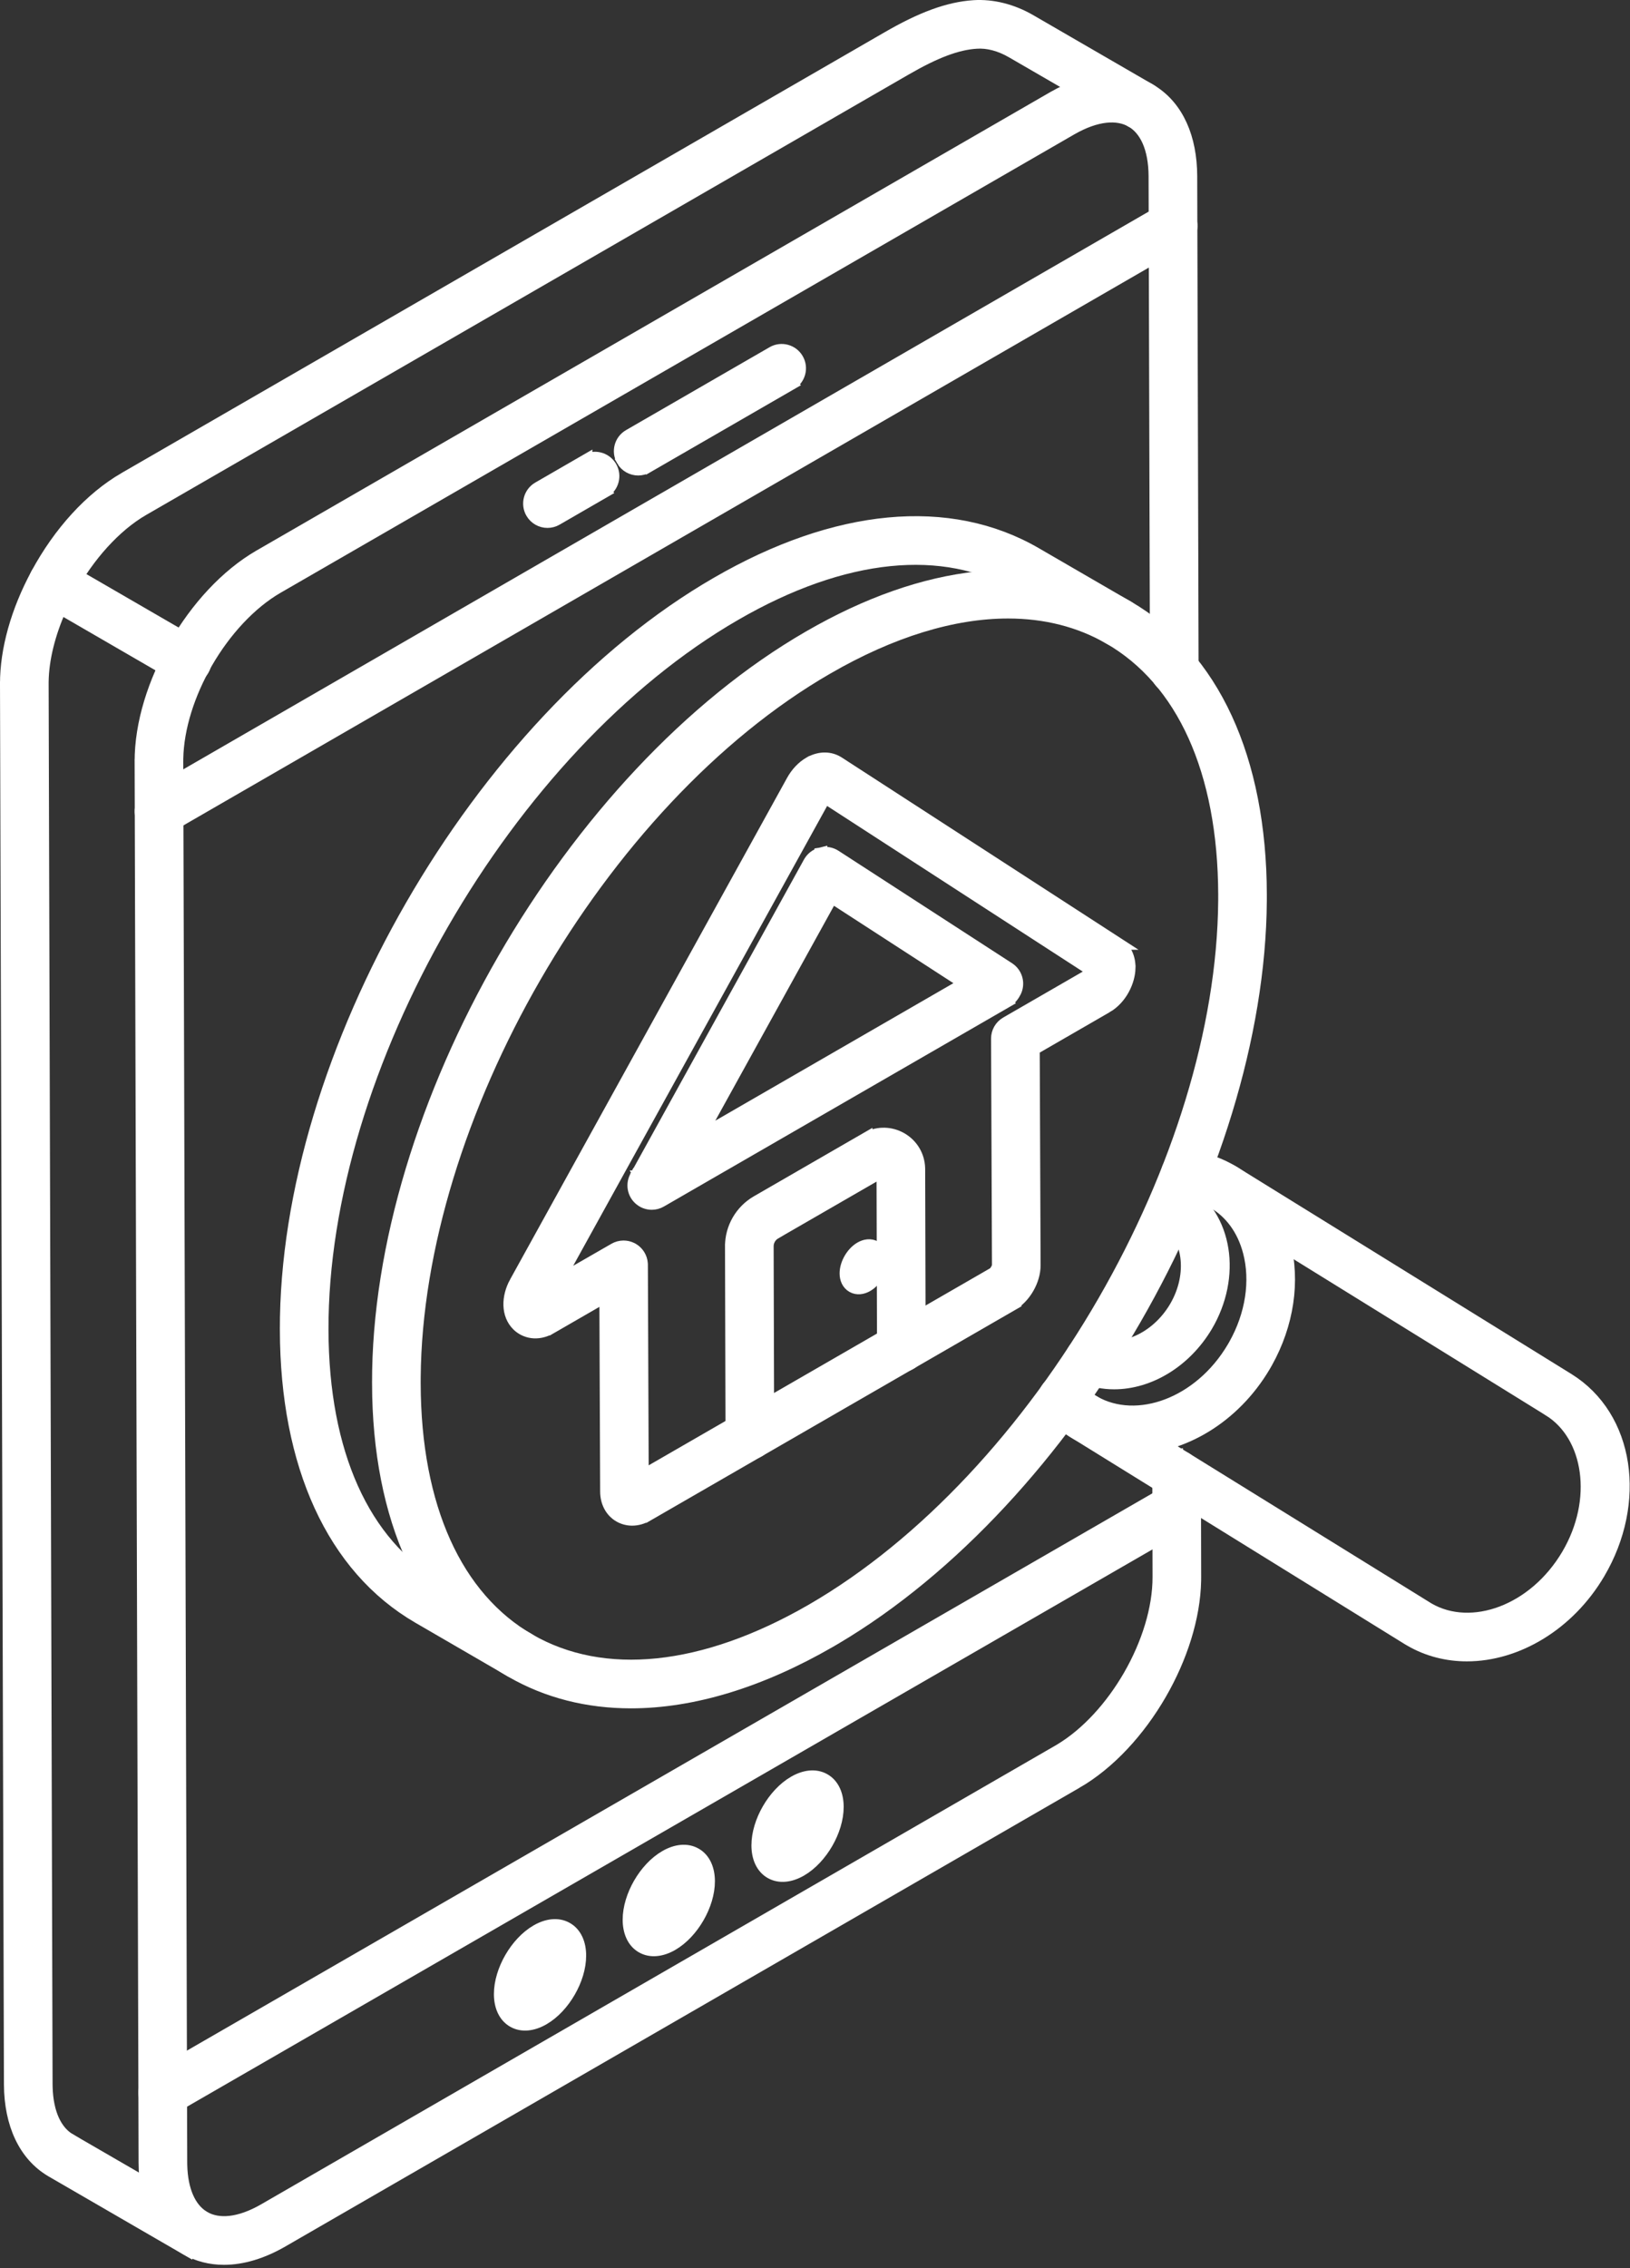
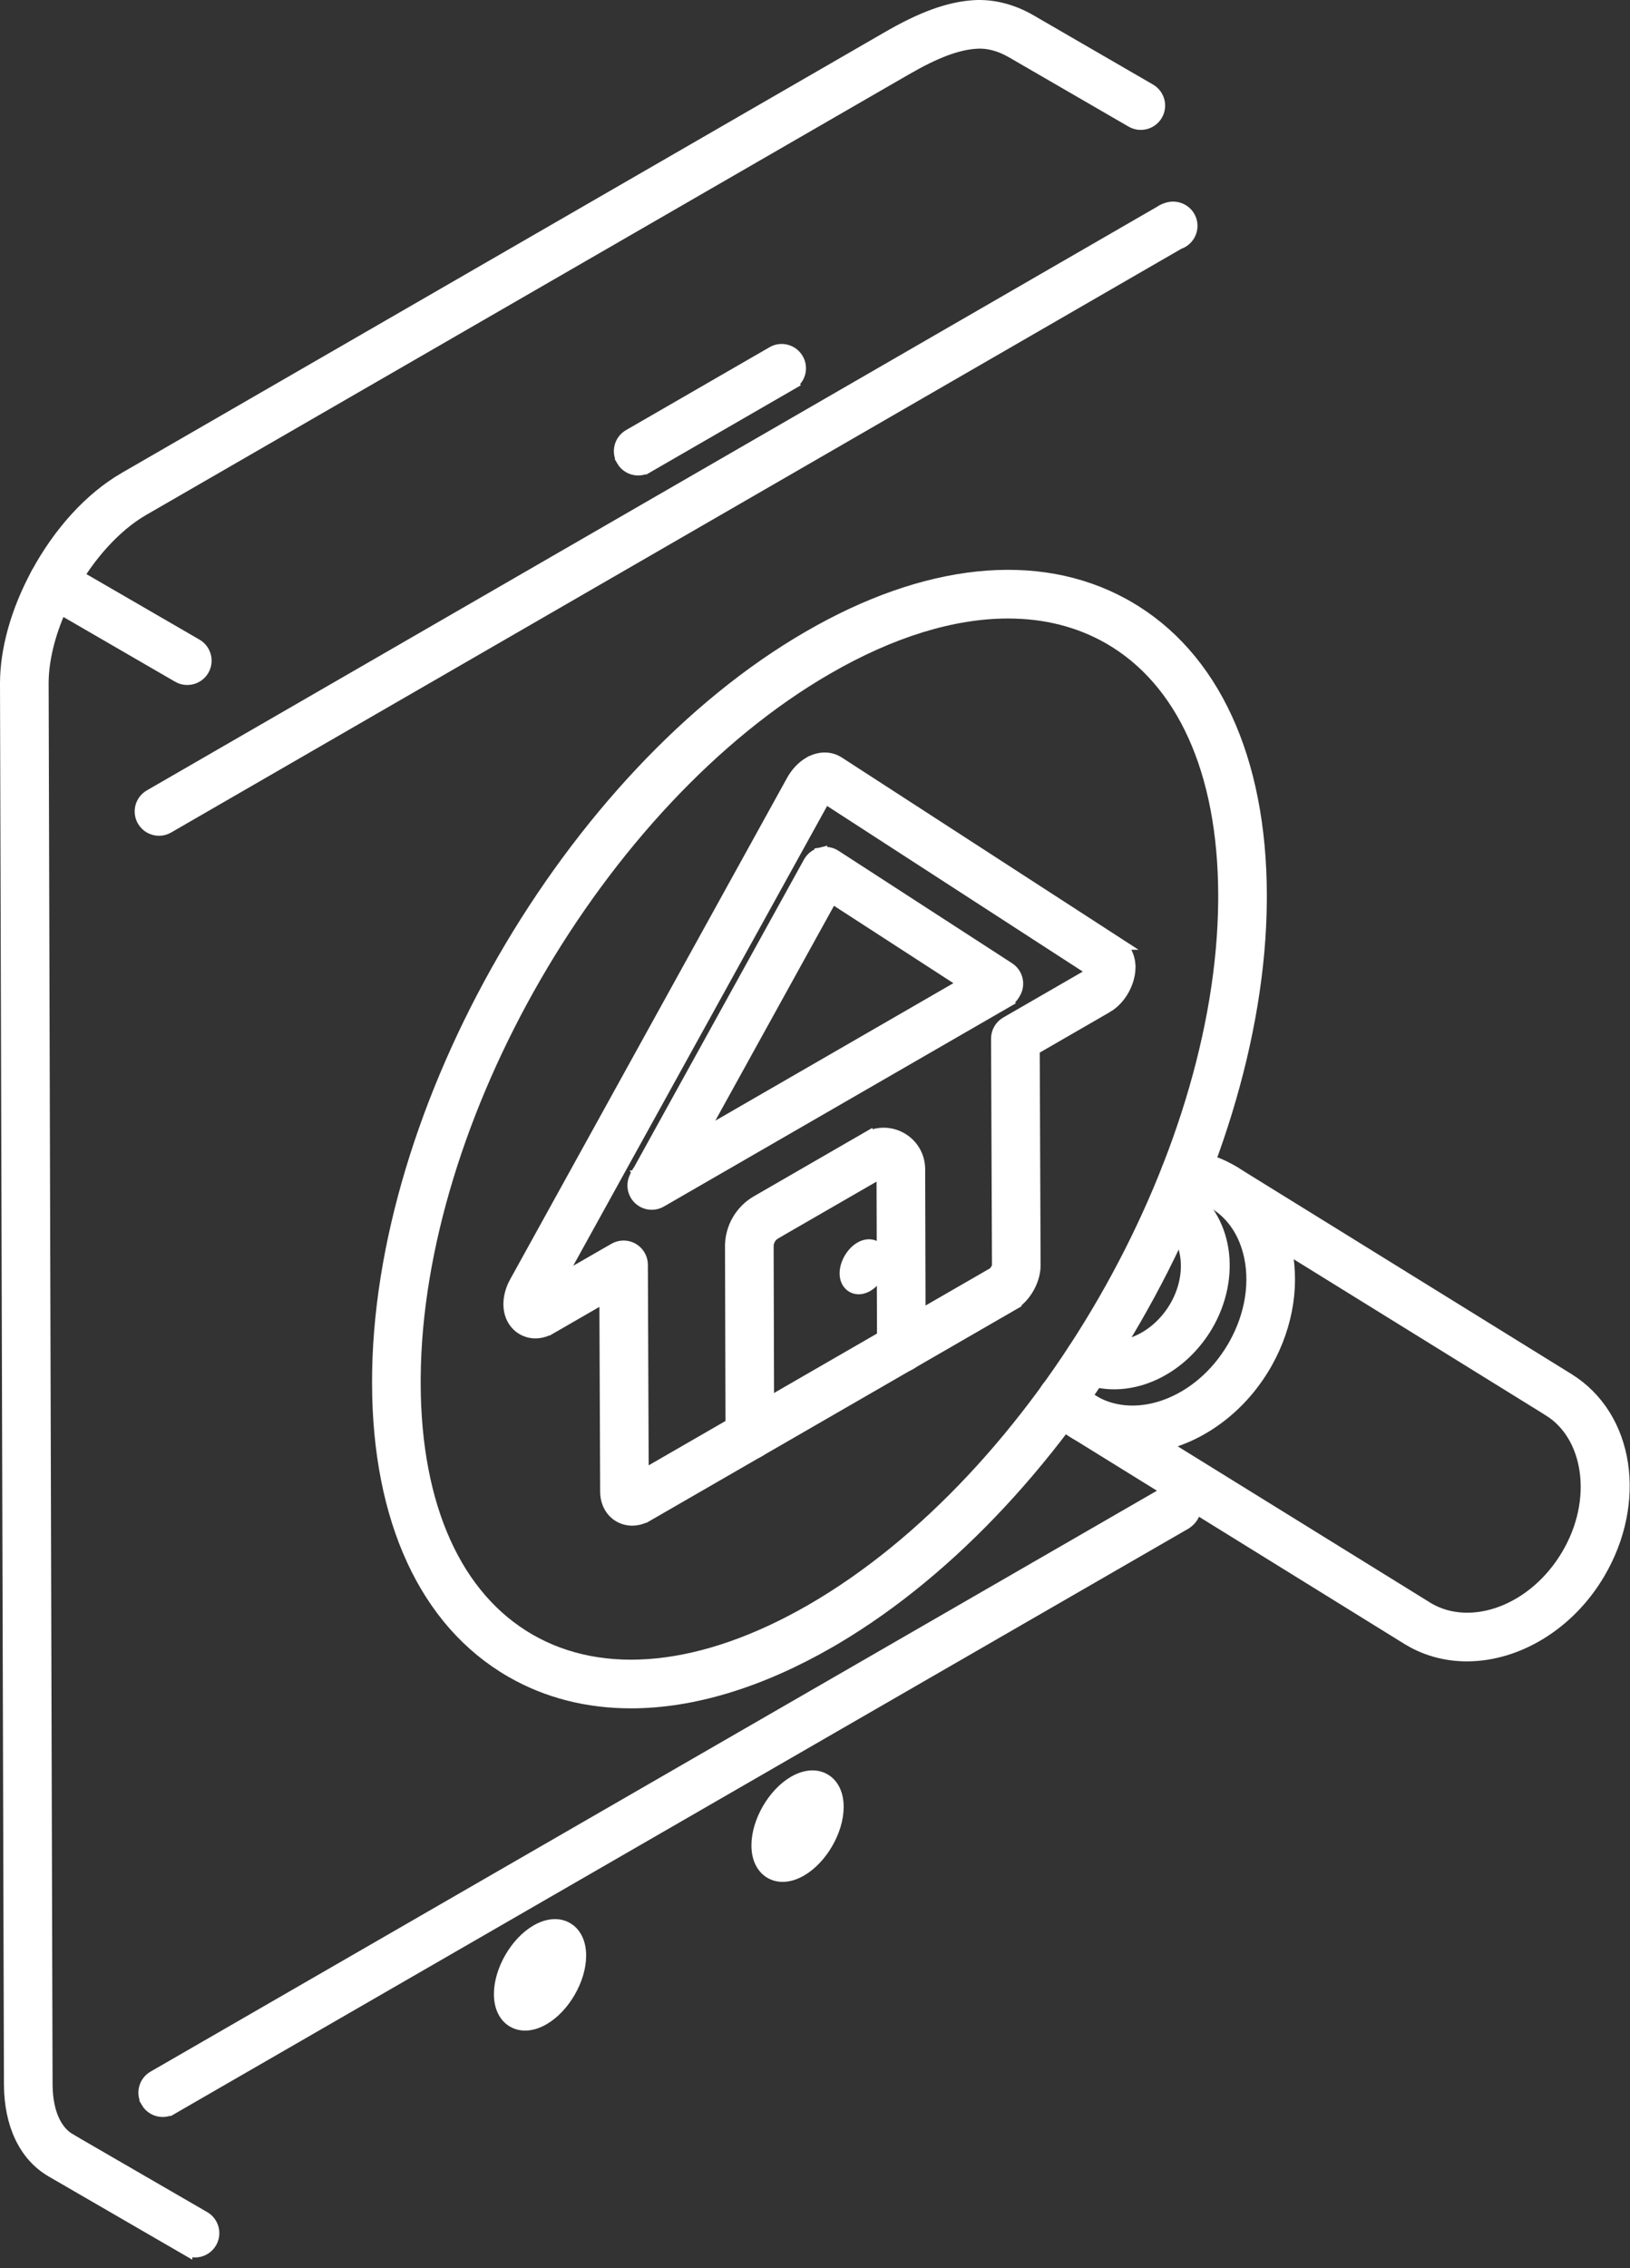
<svg xmlns="http://www.w3.org/2000/svg" width="322" height="448" viewBox="0 0 322 448" fill="none">
  <rect x="0" y="0" width="322" height="448" fill="#333333" stroke="none" />
-   <path d="M208.082 19.287C214.903 15.36 221.713 14.655 227.1 17.762L227.594 18.06C232.62 21.232 235.232 27.264 235.254 34.793L235.529 132.299L235.525 132.482C235.436 134.36 233.882 135.855 231.984 135.862H231.979C230.023 135.862 228.427 134.282 228.42 132.317V132.316L228.146 34.813C228.128 29.227 226.343 25.529 223.553 23.919V23.92C220.732 22.297 216.566 22.611 211.629 25.443L54.828 115.985L54.827 115.984C49.388 119.134 44.394 124.582 40.763 130.879C37.245 136.98 35.069 143.766 34.956 149.859L34.952 150.447V150.448L35.735 427.107L35.742 427.625C35.861 432.747 37.517 436.208 40.085 437.84L40.345 437.997L40.347 437.998C43.167 439.624 47.3 439.301 52.197 436.481L209.048 345.891L209.557 345.59C214.799 342.412 219.596 337.119 223.115 331.026C226.747 324.737 228.948 317.713 228.929 311.474V311.473L228.884 291.191V291.19C228.879 289.223 230.471 287.638 232.429 287.631L232.433 287.63V287.631C234.327 287.631 235.885 289.114 235.987 290.992L235.991 291.176V291.177L236.036 311.452L236.031 312.159C235.896 319.491 233.297 327.474 229.218 334.54C225.007 341.834 219.15 348.27 212.602 352.048L212.601 352.047L55.751 442.634H55.75C51.82 444.902 47.907 446.091 44.249 446.091C41.576 446.091 39.055 445.455 36.801 444.16H36.8C31.442 441.078 28.651 434.902 28.627 427.128L27.844 150.469L27.845 150.468C27.817 142.943 30.449 134.666 34.658 127.366C38.869 120.065 44.726 113.621 51.274 109.834L51.275 109.833L208.08 19.287H208.082Z" fill="white" stroke="white" stroke-width="2.5" />
  <path d="M9.458 111.688C10.391 111.413 11.384 111.544 12.221 112.03L38.783 127.42L38.786 127.421C40.477 128.405 41.061 130.577 40.075 132.278L40.073 132.281C39.081 133.982 36.899 134.543 35.218 133.57V133.569L11.94 120.081C9.664 125.145 8.427 130.193 8.36 134.615L8.358 135.075V135.076L9.137 411.735L9.146 412.249C9.289 417.502 11.054 421.036 13.763 422.632H13.762L40.309 438.008L40.312 438.009C41.95 438.962 42.549 441.03 41.688 442.705L41.601 442.866C40.94 444.007 39.744 444.637 38.526 444.637C37.919 444.637 37.306 444.483 36.743 444.157V444.158L10.176 428.769L10.168 428.764C4.864 425.637 2.084 419.486 2.028 411.775V411.771L1.25 135.097L1.251 135.096C1.228 128.345 3.399 120.653 7.313 113.417C7.767 112.57 8.547 111.952 9.458 111.688Z" fill="white" stroke="white" stroke-width="2.5" />
  <path d="M192.372 1.285C196.061 1.047 199.954 2.025 203.518 4.092L227.147 17.781L227.149 17.782C228.84 18.767 229.425 20.937 228.439 22.639L228.437 22.643C227.445 24.343 225.263 24.904 223.582 23.932L223.581 23.931L199.952 10.242C197.544 8.847 195.118 8.215 192.843 8.378L192.835 8.379C189.111 8.621 184.833 10.188 178.855 13.653L178.853 13.654L28.23 100.641L28.229 100.64C22.783 103.796 17.413 109.668 13.567 116.792V116.793C12.922 117.986 11.698 118.659 10.438 118.659C9.862 118.659 9.286 118.52 8.757 118.238L8.749 118.233C7.025 117.299 6.377 115.148 7.307 113.419L7.308 113.418C11.78 105.134 17.927 98.395 24.67 94.489H24.672L175.295 7.502C182.05 3.585 187.344 1.614 192.371 1.285H192.372Z" fill="white" stroke="white" stroke-width="2.5" />
  <path d="M230.859 41.174C232.661 40.733 234.546 41.716 235.134 43.512L235.188 43.688L235.189 43.693C235.68 45.531 234.638 47.417 232.85 47.998L33.186 163.349C32.625 163.674 32.012 163.829 31.407 163.829C30.185 163.829 28.991 163.19 28.332 162.054C27.346 160.353 27.93 158.178 29.632 157.198L229.3 41.863C229.555 41.672 229.843 41.536 230.058 41.446C230.326 41.334 230.601 41.244 230.823 41.183L230.841 41.178L230.859 41.174Z" fill="white" stroke="white" stroke-width="2.5" />
  <path d="M230.082 294.997C231.444 293.766 233.49 293.809 234.833 295.014L234.964 295.138L234.968 295.142C236.363 296.536 236.341 298.809 234.959 300.19C234.555 300.595 234.111 300.906 233.6 301.163L33.917 416.413L33.916 416.412C33.356 416.737 32.744 416.891 32.141 416.891C30.917 416.891 29.718 416.254 29.063 415.11L29.064 415.109C28.082 413.409 28.665 411.238 30.366 410.26L230.082 294.997Z" fill="white" stroke="white" stroke-width="2.5" />
  <path d="M152.638 69.668C154.339 68.676 156.513 69.272 157.49 70.965C158.475 72.665 157.892 74.838 156.191 75.818L156.192 75.819L127.847 92.19L127.846 92.189C127.286 92.514 126.674 92.668 126.071 92.668C124.852 92.668 123.649 92.032 122.993 90.888L122.994 90.887C122.012 89.186 122.595 87.016 124.295 86.037L152.638 69.668Z" fill="white" stroke="white" stroke-width="2.5" />
-   <path d="M115.77 90.962C117.423 89.998 119.503 90.535 120.525 92.1L120.621 92.255L120.623 92.258C121.608 93.959 121.025 96.132 119.324 97.112L119.325 97.113L109.926 102.542C109.365 102.868 108.752 103.023 108.148 103.023C106.926 103.023 105.731 102.384 105.073 101.248C104.087 99.546 104.67 97.372 106.373 96.392L115.77 90.961V90.962Z" fill="white" stroke="white" stroke-width="2.5" />
  <path d="M106.035 381.381C108.087 380.196 110.238 379.923 111.96 380.905C113.685 381.888 114.536 383.878 114.542 386.244C114.549 388.615 113.727 391.158 112.454 393.364C111.181 395.57 109.389 397.558 107.329 398.748C105.277 399.933 103.125 400.207 101.404 399.226C99.679 398.243 98.827 396.253 98.821 393.888C98.814 391.516 99.636 388.973 100.909 386.766C102.183 384.559 103.975 382.571 106.035 381.381Z" fill="white" stroke="white" stroke-width="2.5" />
-   <path d="M131.471 366.694C133.523 365.509 135.674 365.236 137.396 366.218C139.12 367.201 139.971 369.191 139.978 371.557C139.985 373.928 139.163 376.471 137.89 378.677C136.617 380.883 134.824 382.871 132.765 384.061C130.713 385.246 128.561 385.52 126.839 384.539C125.115 383.556 124.263 381.566 124.256 379.201C124.25 376.829 125.072 374.286 126.345 372.079C127.619 369.872 129.411 367.884 131.471 366.694Z" fill="white" stroke="white" stroke-width="2.5" />
  <path d="M156.907 352.007C158.959 350.822 161.11 350.549 162.832 351.531C164.556 352.514 165.407 354.504 165.414 356.87C165.421 359.241 164.599 361.783 163.326 363.99C162.053 366.196 160.26 368.184 158.201 369.374C156.149 370.559 153.997 370.833 152.275 369.852C150.551 368.869 149.699 366.879 149.692 364.514C149.686 362.142 150.508 359.599 151.781 357.392C153.055 355.185 154.847 353.197 156.907 352.007Z" fill="white" stroke="white" stroke-width="2.5" />
  <path d="M238.782 232.688C239.822 231.012 242.014 230.51 243.67 231.538L309.755 272.446C321.692 279.833 324.08 296.743 315.821 310.732C309.83 320.886 299.615 326.898 289.783 326.898C285.908 326.898 282.09 325.962 278.646 323.968L278.642 323.965L278.133 323.668L278.119 323.66L278.106 323.651L211.994 282.721H211.993C210.335 281.694 209.812 279.519 210.834 277.851H210.835C211.852 276.182 214.034 275.646 215.693 276.653L216.166 276.938C216.237 276.98 216.329 277.041 216.369 277.067L282.176 317.797C290.7 322.721 303.111 318.276 309.699 307.122C316.115 296.259 314.127 283.509 306.014 278.487V278.486L239.934 237.579V237.578C238.26 236.547 237.749 234.353 238.782 232.688Z" fill="white" stroke="white" stroke-width="2.5" />
  <path d="M230.635 231.406C230.935 229.554 232.663 228.222 234.53 228.444L234.531 228.443C234.534 228.443 234.538 228.444 234.541 228.445C234.544 228.445 234.546 228.445 234.549 228.445L234.548 228.446C237.425 228.764 240.134 229.594 242.603 230.924L243.095 231.197L243.096 231.198C248.296 234.186 252.032 239.255 253.653 245.418H253.652C255.658 253.026 254.351 261.607 250.151 269.099L249.735 269.821C243.735 279.965 233.502 285.977 223.658 285.977C219.792 285.977 215.989 285.045 212.556 283.07L212.553 283.069C210.489 281.877 208.673 280.357 207.145 278.556L207.143 278.553C205.882 277.057 206.06 274.817 207.561 273.545L207.563 273.542C209.01 272.325 211.154 272.459 212.444 273.821L212.566 273.957L212.57 273.96C213.584 275.156 214.732 276.12 216.099 276.911C224.603 281.786 237.026 277.347 243.615 266.2L243.946 265.625C247.294 259.661 248.295 252.985 246.78 247.229C245.609 242.782 243.1 239.395 239.56 237.361V237.36C237.931 236.428 236.113 235.822 234.148 235.557L233.754 235.508C231.804 235.293 230.395 233.538 230.61 231.586L230.635 231.406Z" fill="white" stroke="white" stroke-width="2.5" />
  <path d="M228.809 236.096C229.722 234.565 231.653 233.713 233.455 234.736H233.457L233.781 234.921L233.802 234.934L233.823 234.946C242.369 240.265 244.051 252.163 238.307 261.888L238.303 261.893C234.107 268.917 227.033 273.162 220.095 273.162C217.932 273.162 215.783 272.749 213.75 271.872L213.749 271.871C211.951 271.094 211.119 269.005 211.896 267.201C212.664 265.406 214.764 264.55 216.57 265.348L216.799 265.442C221.645 267.365 228.448 264.529 232.193 258.258C236.123 251.602 234.862 243.964 230.144 241.028L230.14 241.026C228.619 240.072 227.751 237.871 228.808 236.097L228.809 236.096Z" fill="white" stroke="white" stroke-width="2.5" />
  <path d="M159.852 125.803C182.822 112.512 204.862 110.083 221.877 119.397L222.684 119.849C239.715 129.644 248.938 149.972 249.01 176.696L249.007 177.969C248.8 204.756 239.344 234.293 224.213 260.527C209.082 286.761 188.208 309.807 165.042 323.542L163.937 324.189C150.207 332.12 136.825 336.177 124.644 336.177C116.074 336.177 108.107 334.172 101.053 330.112C84.031 320.317 74.815 299.997 74.747 273.292L74.748 273.291C74.655 246.149 84.171 216.08 99.548 189.431C114.927 162.781 136.236 139.432 159.852 125.803ZM199.13 120.914C188.311 120.914 176.151 124.585 163.406 131.956H163.405C140.895 144.946 120.45 167.298 105.651 192.944C91.083 218.19 82.053 246.512 81.857 272.057L81.854 273.271V273.272C81.916 297.778 90.133 315.625 104.6 323.954C119.168 332.34 138.916 330.431 160.382 318.037C182.881 305.024 203.317 282.662 218.111 257.017C232.674 231.772 241.701 203.46 241.899 177.935L241.902 176.721C241.835 152.197 233.614 134.336 219.143 126.012C213.231 122.613 206.488 120.914 199.13 120.914Z" fill="white" stroke="white" stroke-width="2.5" />
-   <path d="M141.639 115.202C165.065 101.641 187.501 99.392 204.657 109.394L222.864 119.955L223.02 120.051C224.599 121.076 225.108 123.167 224.155 124.812L224.153 124.816C223.16 126.517 220.979 127.078 219.297 126.105L219.296 126.104L201.085 115.538L201.083 115.537C186.494 107.018 166.706 108.901 145.2 121.353L145.199 121.354C122.687 134.355 102.24 156.716 87.44 182.368C72.64 208.021 63.556 236.846 63.643 262.705V262.706C63.706 287.127 71.869 304.94 86.249 313.286L104.459 323.852L104.615 323.947C106.194 324.973 106.704 327.064 105.75 328.71C105.089 329.851 103.893 330.48 102.675 330.48C102.068 330.48 101.454 330.327 100.892 330.001L82.681 319.436C65.761 309.617 56.604 289.336 56.536 262.726L56.537 262.725C56.446 235.583 65.961 205.511 81.337 178.855C96.715 152.2 118.021 128.842 141.639 115.202Z" fill="white" stroke="white" stroke-width="2.5" />
  <path d="M160.212 150.569C161.976 149.665 163.958 149.605 165.607 150.665L165.611 150.667L220.689 186.346H220.688C222.303 187.38 223.11 189.213 223.062 191.207L223.063 191.208C223.005 193.771 221.473 197.183 218.554 198.864L218.553 198.863L204.144 207.185L204.317 249.894V249.896C204.322 252.898 202.419 256.209 199.808 257.716L199.809 257.717L127.888 299.237L127.887 299.236C126.933 299.791 125.901 300.093 124.878 300.093C124.006 300.093 123.159 299.87 122.398 299.439L122.389 299.435C120.697 298.456 119.813 296.631 119.807 294.604L119.653 255.968L108.777 262.244L108.776 262.243C106.126 263.774 103.685 263.063 102.304 261.707L102.303 261.706C100.186 259.625 100.286 256.168 101.87 253.303H101.871L156.579 154.243C157.391 152.771 158.554 151.516 159.9 150.737L160.19 150.569H160.212ZM162.89 157.528L162.799 157.685L109.969 253.335L121.406 246.75C121.956 246.431 122.572 246.273 123.181 246.272C123.718 246.272 124.252 246.395 124.741 246.633L124.948 246.742L124.953 246.745C125.98 247.337 126.642 248.399 126.726 249.574L126.735 249.811V249.812L126.902 291.585L196.256 251.564C196.397 251.48 196.655 251.228 196.888 250.824C197.125 250.415 197.21 250.07 197.21 249.918V249.917L197.03 205.152V205.151C197.024 203.875 197.704 202.693 198.81 202.06L215.002 192.712V192.711C215.202 192.596 215.46 192.314 215.68 191.897C215.725 191.812 215.764 191.727 215.799 191.645L162.961 157.421C162.937 157.455 162.914 157.491 162.89 157.528ZM216.707 192.223C216.699 192.216 216.692 192.211 216.685 192.205C216.666 192.188 216.651 192.174 216.642 192.165C216.64 192.163 216.638 192.161 216.636 192.159C216.638 192.161 216.639 192.163 216.641 192.165C216.65 192.174 216.665 192.187 216.684 192.204C216.691 192.21 216.699 192.216 216.707 192.223Z" fill="white" stroke="white" stroke-width="2.5" />
  <path d="M162.176 168.633C163.141 168.381 164.158 168.568 164.967 169.094L199.251 191.304C200.785 192.297 201.311 194.283 200.487 195.904L200.485 195.91C200.199 196.466 199.632 197.343 198.652 197.89L198.653 197.891L130.537 237.219C129.975 237.549 129.359 237.703 128.753 237.703C127.843 237.703 126.947 237.354 126.262 236.684L126.261 236.683C125.12 235.563 124.874 233.826 125.641 232.43L125.642 232.428L126.574 232.943L126.737 233.033C125.643 232.428 125.642 232.428 125.642 232.427C125.643 232.427 125.644 232.426 125.644 232.425C125.645 232.424 125.646 232.421 125.648 232.417C125.652 232.41 125.659 232.398 125.667 232.383C125.683 232.354 125.708 232.31 125.74 232.251C125.805 232.135 125.9 231.961 126.025 231.735C126.275 231.282 126.642 230.619 127.108 229.774L130.974 222.774C134.175 216.979 138.444 209.25 142.719 201.511C151.268 186.033 159.837 170.517 159.922 170.363L159.925 170.359C160.395 169.513 161.194 168.883 162.148 168.64V168.639C162.154 168.638 162.16 168.637 162.166 168.635C162.169 168.634 162.172 168.633 162.176 168.632V168.633ZM138.041 224.68L190.734 194.254L164.305 177.131C161.555 182.111 154.778 194.383 138.041 224.68Z" fill="white" stroke="white" stroke-width="2.5" />
  <path d="M171.096 224.931C173.133 223.749 175.544 223.687 177.619 224.701L178.029 224.918L178.234 225.042C180.21 226.269 181.422 228.353 181.507 230.679L181.512 230.912V230.915L181.611 266.201C181.618 268.164 180.026 269.757 178.066 269.764H178.062C176.107 269.764 174.511 268.183 174.503 266.219V266.218L174.404 231.224L153.101 243.522L153.102 243.523C152.16 244.069 151.576 245.087 151.58 246.168L151.682 283.458C151.689 285.424 150.09 287.014 148.133 287.021H148.128C146.17 287.021 144.582 285.437 144.575 283.476V283.475L144.471 246.189L144.472 246.188C144.458 242.567 146.402 239.189 149.546 237.373L171.096 224.93V224.931Z" fill="white" stroke="white" stroke-width="2.5" />
  <path d="M170.015 246.503C170.874 246.008 171.94 245.805 172.875 246.337C173.814 246.871 174.181 247.894 174.184 248.887C174.187 249.884 173.844 250.903 173.35 251.756C172.856 252.609 172.143 253.415 171.278 253.914C170.419 254.409 169.352 254.611 168.417 254.079C167.479 253.545 167.113 252.522 167.11 251.529C167.107 250.532 167.45 249.513 167.943 248.66C168.436 247.807 169.15 247.001 170.015 246.503Z" fill="white" stroke="white" stroke-width="2.5" />
</svg>